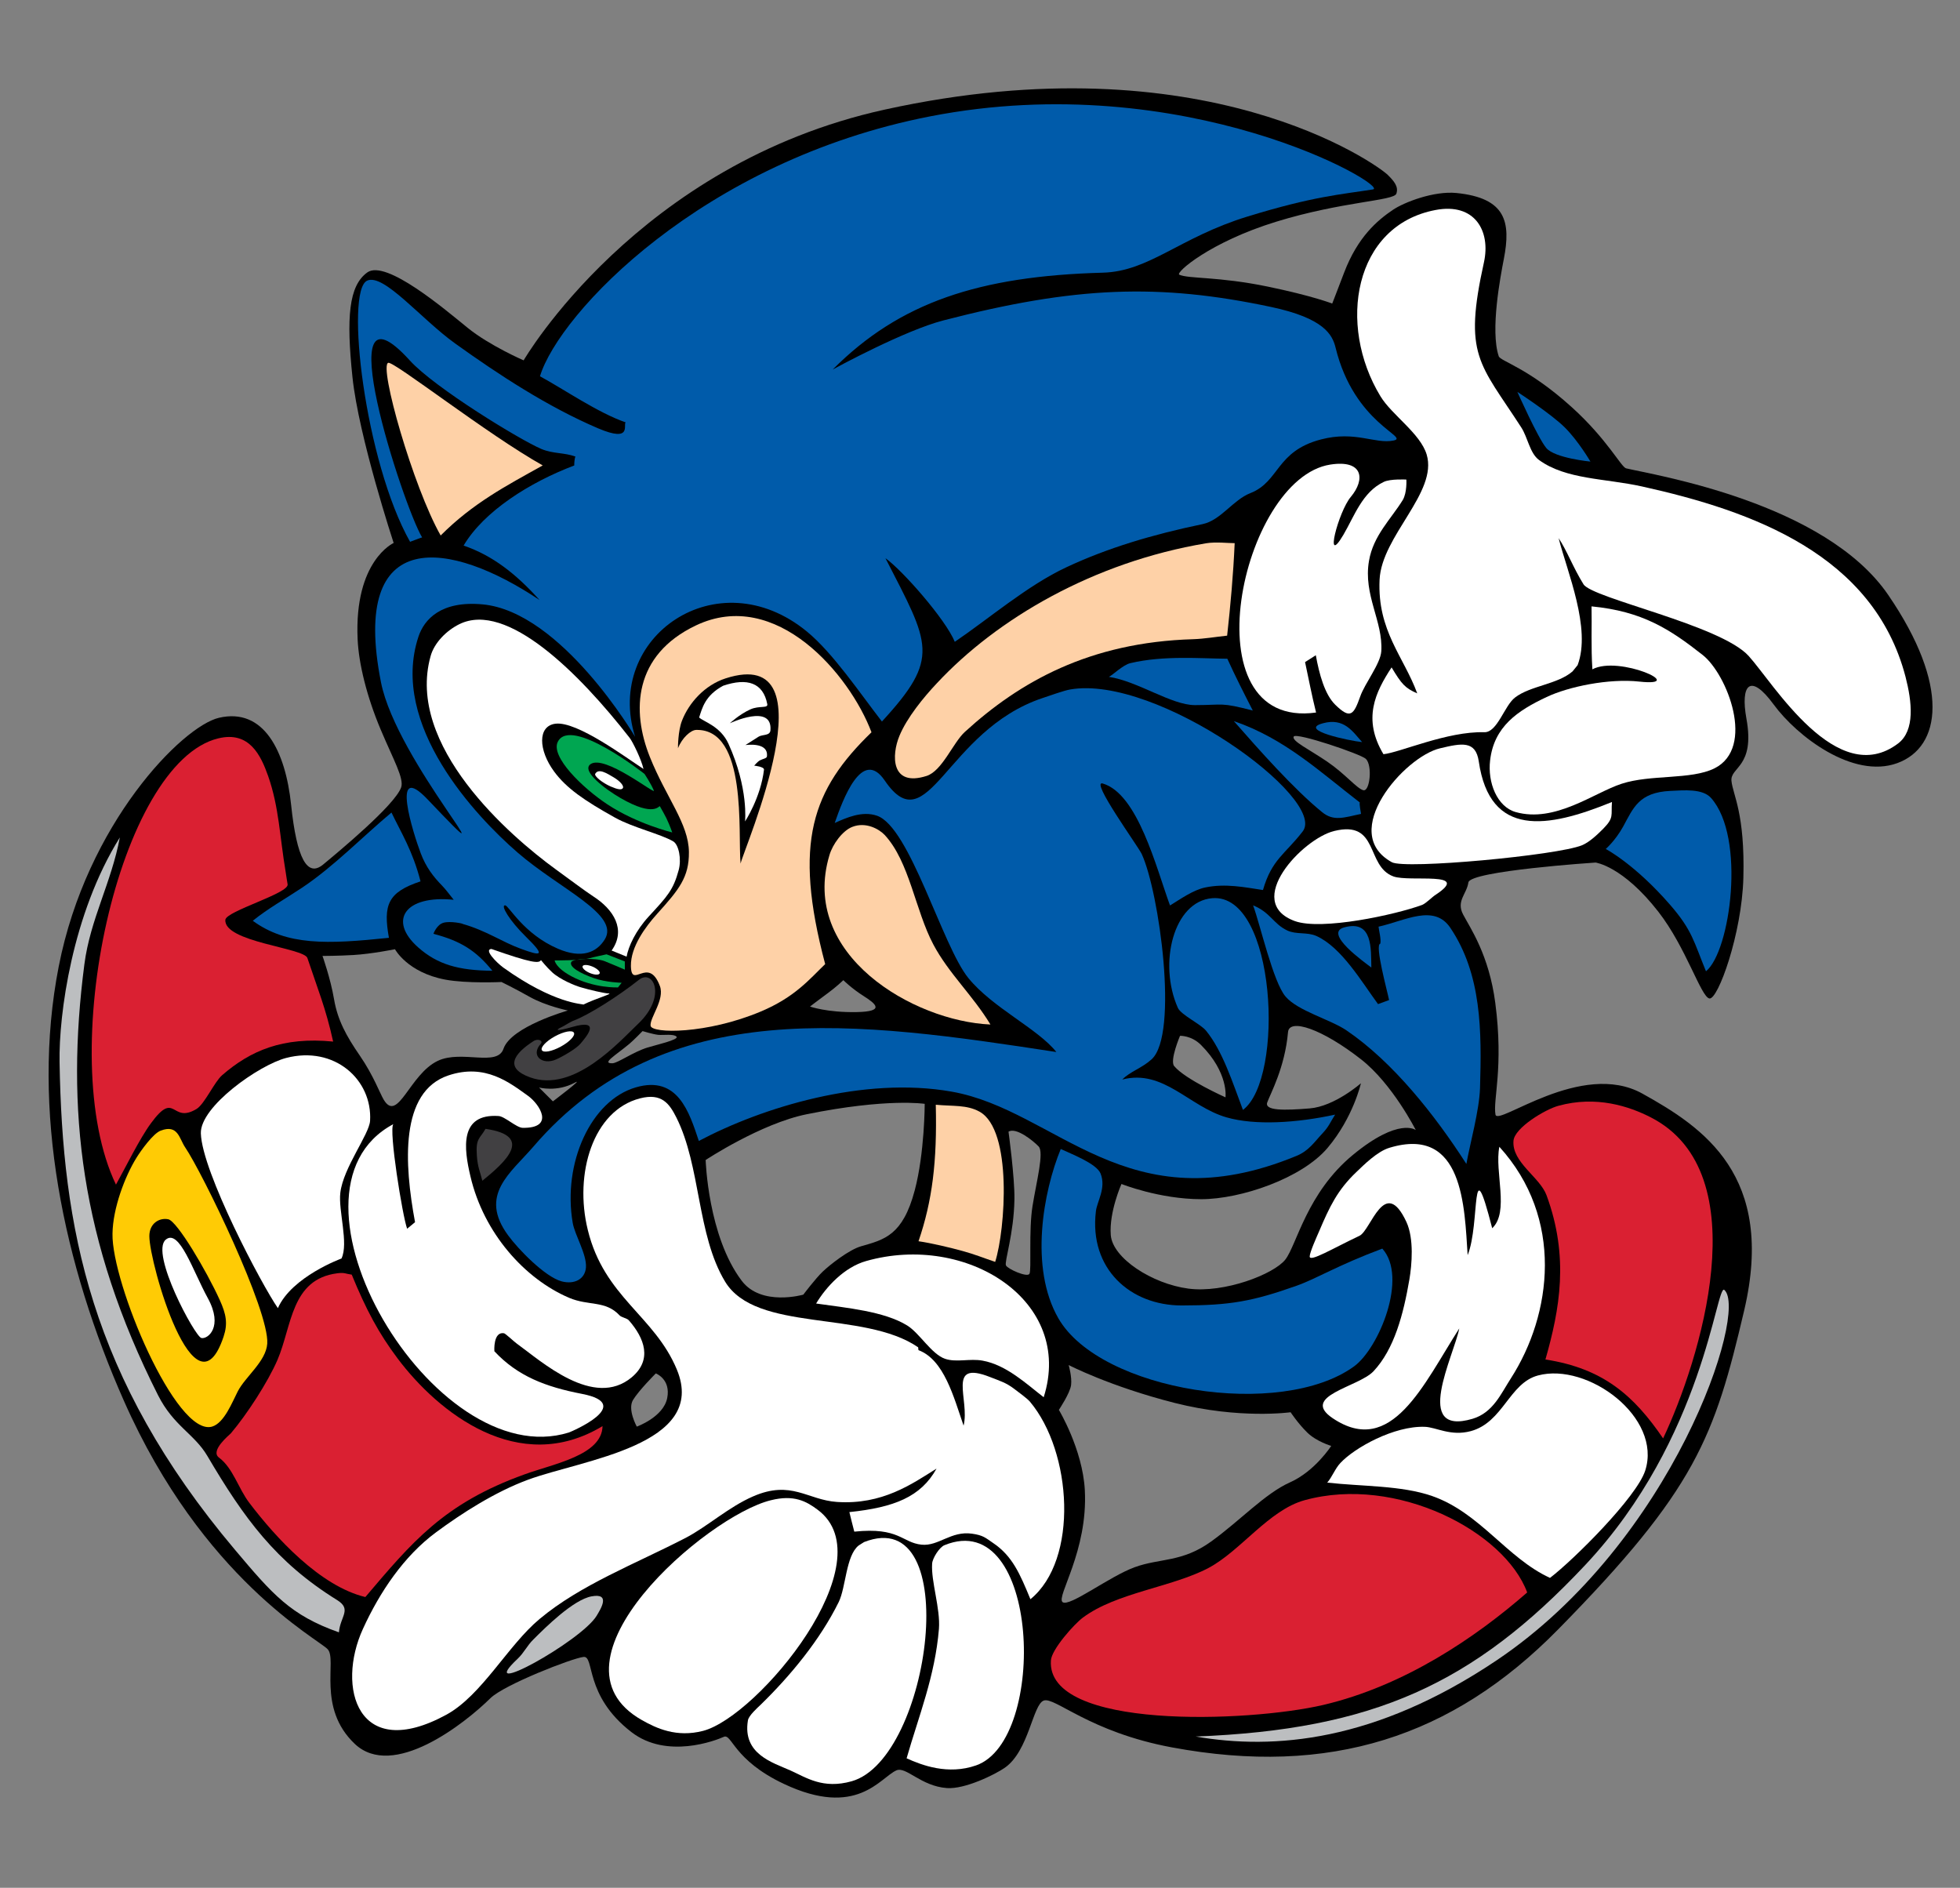
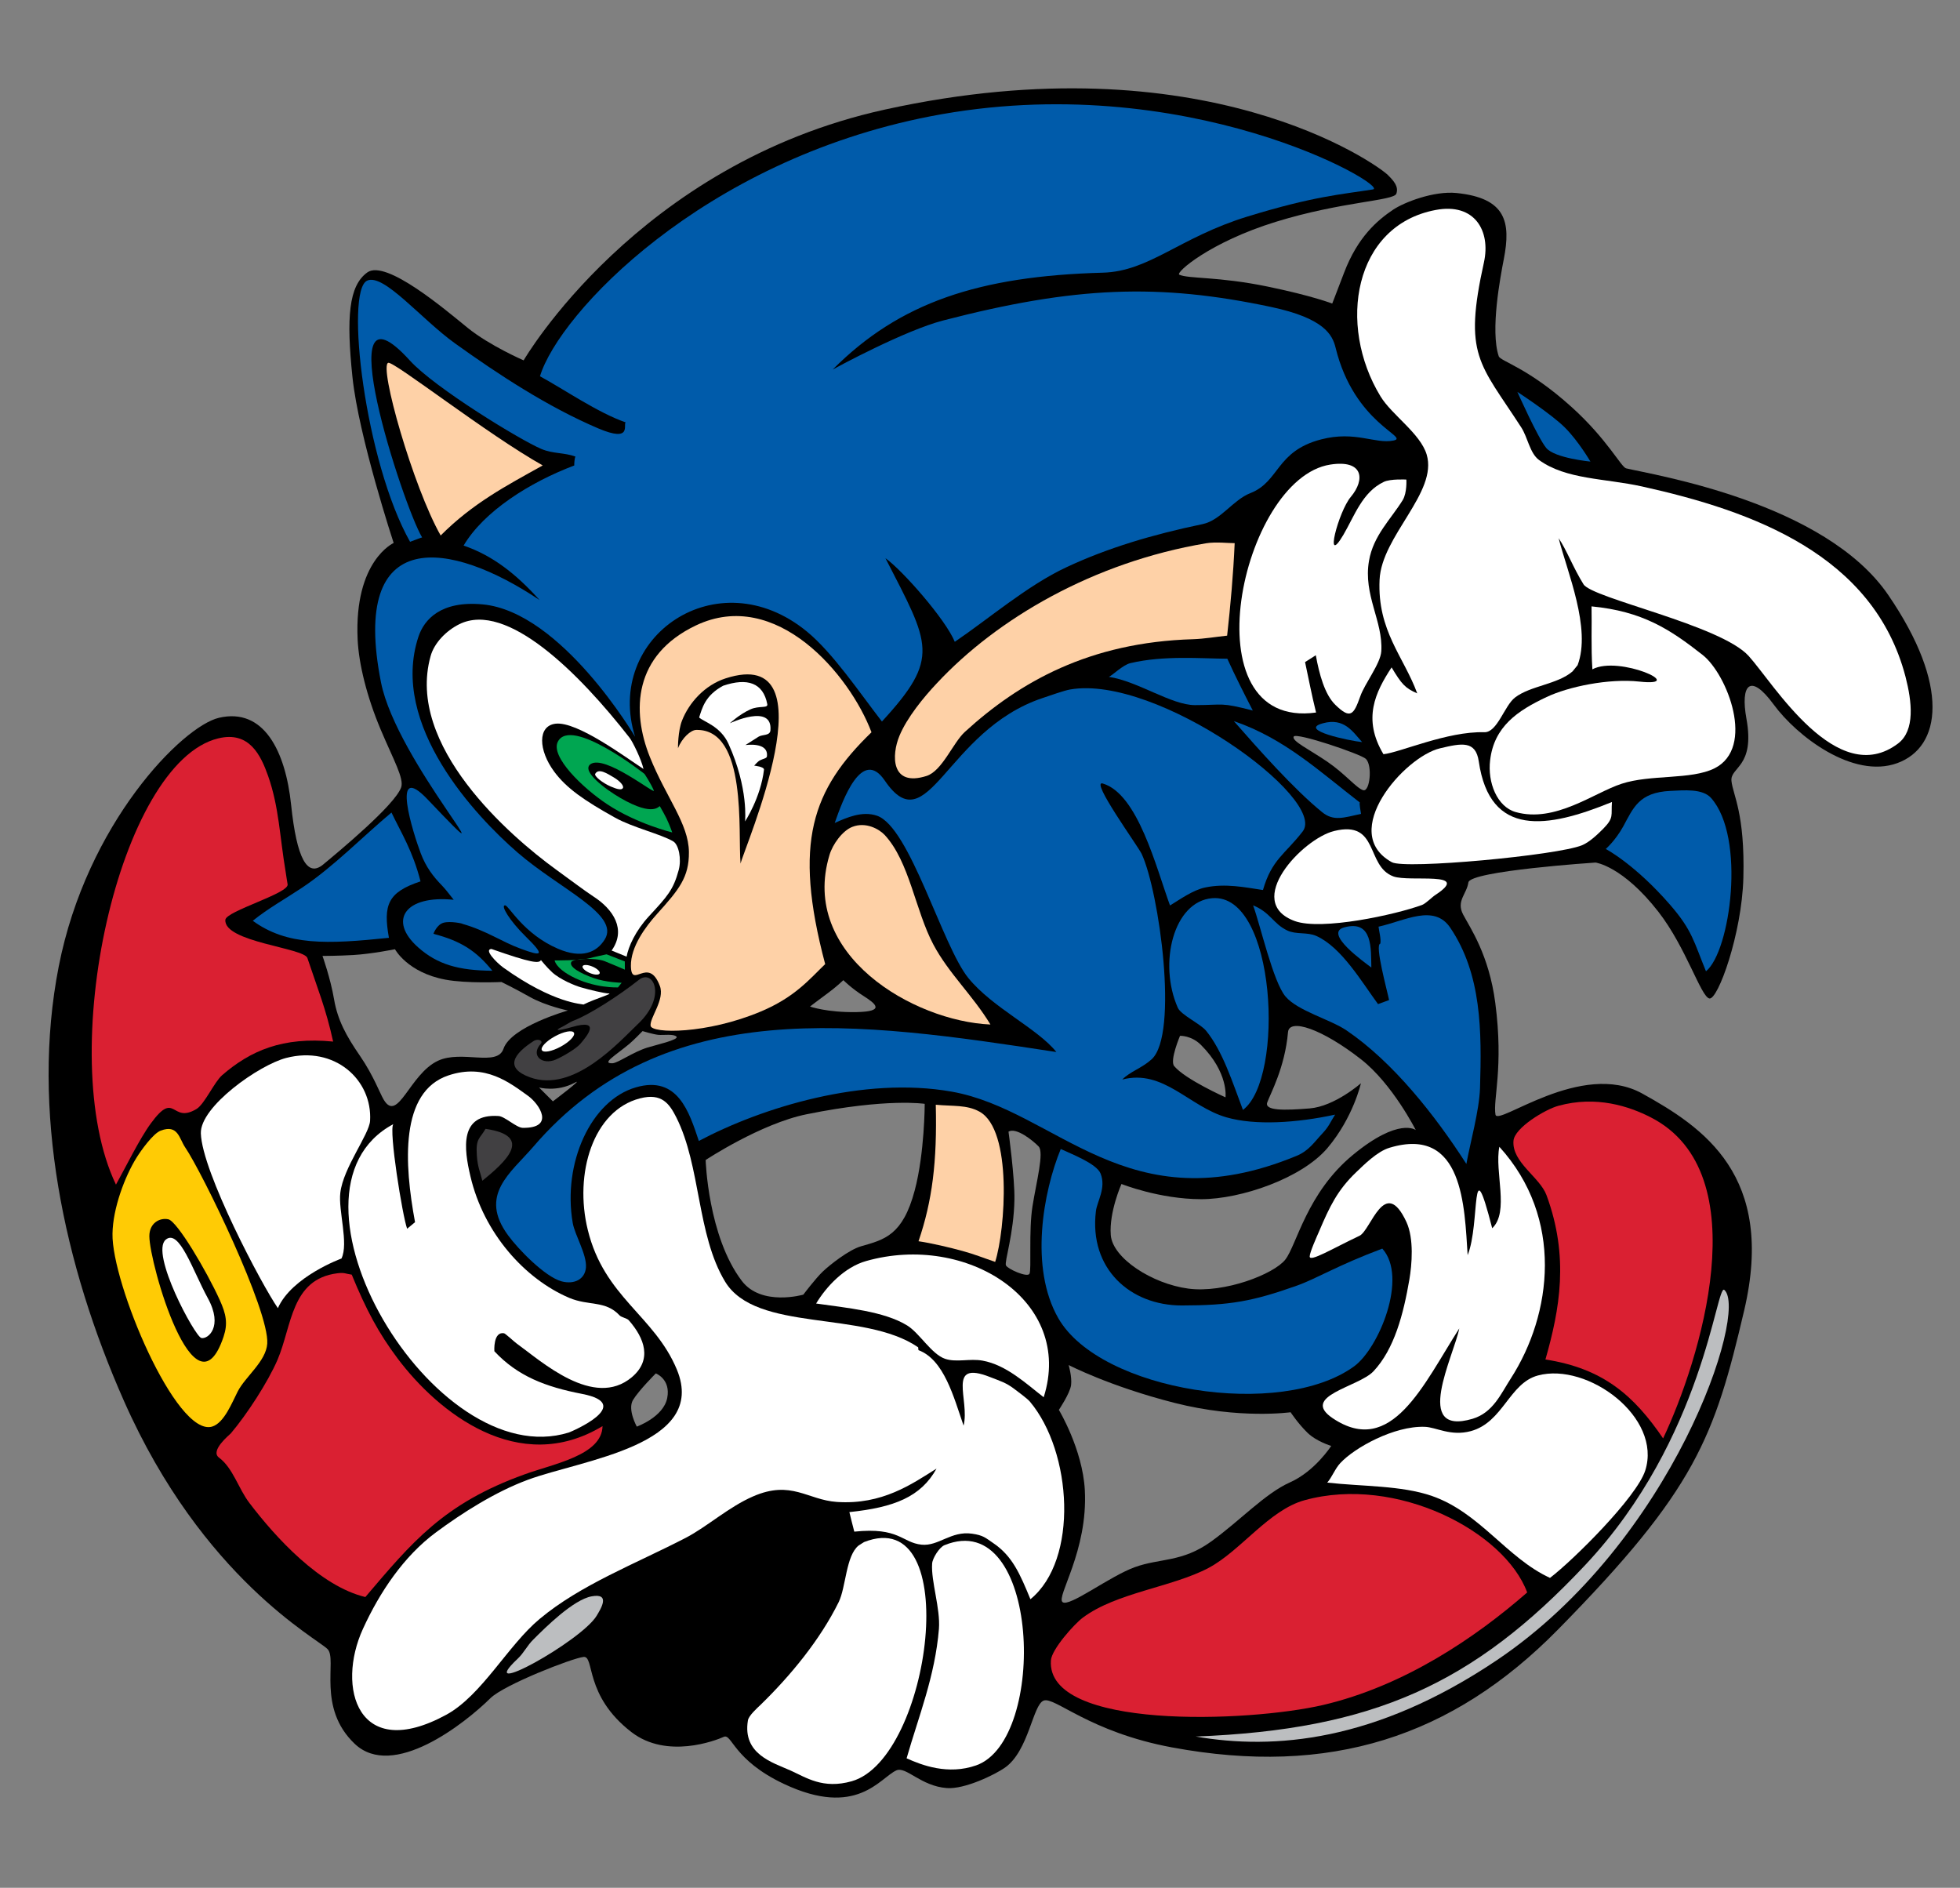
<svg xmlns="http://www.w3.org/2000/svg" version="1.1" id="      C  _x201E__x7C__1" x="0px" y="0px" width="213.893px" height="206px" viewBox="0 0 213.893 206" enable-background="new 0 0 213.893 206" xml:space="preserve">
  <rect x="0" y="0" width="213.893" height="206" fill="#808080" stroke="none" />
  <g>
    <path d="M54.945,114.444c-0.683,2.002-4.555,0.095-7.153,1.31c-3.09,1.446-4.356,6.818-5.909,4.261   c-0.412-0.678-1.129-2.665-2.607-4.812c-1.479-2.147-2.434-3.883-2.821-6.163s-1.26-4.726-1.26-4.726s1.695-0.003,3.374-0.102   c1.991-0.117,4.536-0.63,4.536-0.63s1.346,2.537,5.499,3.317c2.333,0.438,6.124,0.259,6.124,0.259s1.362,0.657,3.077,1.622   c1.783,1.002,4.168,1.489,4.168,1.489S55.773,112.017,54.945,114.444z M60.338,120.182l-1.513-1.513c0,0,1.958,0.534,3.916-0.534   C63.837,117.537,60.338,120.182,60.338,120.182z M72.811,152.564c-0.415,2.074-3.318,3.111-3.318,3.111s-1.037-1.867-0.415-2.903   c0.623-1.037,2.489-2.904,2.489-2.904S73.226,150.491,72.811,152.564z M70.669,114.306c-1.605,0.497-3.246,1.706-3.839,1.72   c-1.229,0.028,0.33-0.846,1.859-2.125c0.477-0.399,1.433-1.387,1.433-1.387s1.165,0.356,1.714,0.41   c0.549,0.053,1.705-0.132,1.992,0.201C74.116,113.459,71.535,114.038,70.669,114.306z M90.325,108.384   c0.916-0.665,1.71-1.426,1.71-1.426s0.883,0.89,2.203,1.727c1.32,0.837,2.422,1.701-0.784,1.757   c-3.206,0.056-5.059-0.606-5.059-0.606S89.409,109.049,90.325,108.384z M99.828,129.88c-1.305,4.939-3.323,5.391-5.848,6.112   c-1.338,0.382-3.422,2.031-4.203,2.774c-0.781,0.744-2.112,2.509-2.112,2.509s-4.575,1.317-6.719-1.512   c-3.692-4.87-3.939-13.182-3.939-13.182s6.023-3.98,11.021-4.991c8.818-1.785,12.885-1.136,12.885-1.136   S100.908,125.795,99.828,129.88z M112.678,131.605c-0.435,2.701-0.091,6.976-0.335,7.398c-0.243,0.422-2.368-0.524-2.563-0.917   c-0.194-0.394,0.861-3.439,0.923-7.199c0.04-2.398-0.646-7.402-0.646-7.402c0.848-0.495,2.668,0.978,3.285,1.615   C113.958,125.737,113.113,128.905,112.678,131.605z M148.768,86.228c-0.724-0.207-1.94-1.753-3.904-3.098   c-1.965-1.345-3.954-2.282-3.68-2.757c0.273-0.475,7.33,1.913,7.871,2.436C149.797,83.527,149.492,86.435,148.768,86.228z    M152.01,22.896c-1.715,1.159-3.847,2.966-5.33,6.86c-1.214,3.186-1.298,3.37-1.298,3.37s-2.106-0.833-7.045-1.854   c-5.377-1.112-8.621-0.834-9.641-1.297c-0.464-0.211,3.337-3.555,10.568-5.78c7.231-2.225,12.839-2.271,13.118-3.059   c0.278-0.788-0.302-1.415-0.927-2.04c-1.112-1.112-20.039-14.801-54.895-7.138c-26.992,5.935-39.416,27.365-39.416,27.365   s-3.715-1.608-6.107-3.547c-2.392-1.939-8.916-7.513-10.952-6.049c-2.036,1.463-2.299,4.931-1.621,11.427   c0.679,6.496,4.495,18.096,4.495,18.096s-4.32,1.926-3.932,10.503c0.12,2.661,0.992,6.242,2.516,9.857   c1.397,3.313,2.59,5.364,2.226,6.335c-0.734,1.953-6.778,6.962-8.505,8.394c-1.727,1.431-2.881-0.637-3.495-6.515   c-0.614-5.877-2.987-10.633-7.872-9.498C19.911,79.251,9.462,89.84,6.405,105.482s0.551,32.54,7.121,47.388   c8.596,19.429,21.179,25.96,22.236,27.101c1.058,1.141-1.21,6.381,2.955,10.324c4.165,3.943,11.968-2.188,14.803-4.986   c1.485-1.465,8.925-4.372,10.162-4.501c1.238-0.129,0.03,4.201,5.236,8.209c3.849,2.964,9.165,0.919,10.061,0.513   c0.896-0.406,1.022,2.519,6.571,5.134c7.956,3.75,10.47-0.66,12.262-1.473c1.06-0.48,2.669,1.715,5.517,1.926   c1.963,0.146,5.265-1.476,6.334-2.225c2.623-1.837,3.034-6.884,4.239-7.323c1.205-0.438,4.987,3.434,13.98,5.107   c17.222,3.205,30.6-1.129,42.127-12.843c15.073-15.319,17.079-20.982,20.328-34.818c3.463-14.747-4.476-20-11.115-23.684   c-6.64-3.685-15.791,3.598-16.021,2.298c-0.291-1.634,0.908-5.104-0.022-12.193c-0.689-5.252-2.729-8.159-3.509-9.641   c-0.78-1.482,0.393-2.23,0.573-3.5c0.18-1.27,13.878-2.172,13.878-2.172s2.966,0.371,6.86,5.376   c3.031,3.897,4.635,9.271,5.563,9.456c0.927,0.185,3.547-7.055,3.708-13.164c0.185-7.045-1.136-9.021-1.298-10.568   s2.596-1.483,1.633-6.795c-0.674-3.724,0.411-5.047,2.964-1.561c2.553,3.486,8.67,8.163,13.491,6.409   c4.82-1.754,5.778-8.468-0.978-18.349c-6.913-10.111-25.454-13.077-28.605-13.819c-0.542-0.127-2.04-3.152-5.933-6.674   c-4.788-4.333-7.787-5.006-7.972-5.563c-0.937-2.81,0.181-8.667,0.556-10.6c0.789-4.057,0.232-6.659-5.156-7.209   C156.46,20.811,153.216,22.082,152.01,22.896z M128.775,113.029c0,0,1.24-0.051,2.284,0.992c3.043,3.043,2.678,5.722,2.678,5.722   s-4.383-1.948-5.6-3.409C127.629,115.726,128.775,113.029,128.775,113.029z M140.773,161.759c-2.733,1.218-5.472,4.208-8.632,6.475   c-3.159,2.266-5.545,1.78-8.304,2.779c-2.759,0.999-7.144,4.389-7.878,3.813s2.788-5.56,2.426-12.237   c-0.241-4.441-2.832-8.741-2.832-8.741s1.221-1.81,1.333-2.709s-0.265-2.184-0.265-2.184s4.493,2.336,11.579,4.136   s12.642,1.016,12.642,1.016s0.813,1.23,1.819,2.216s2.614,1.456,2.614,1.456S143.506,160.542,140.773,161.759z M147.632,126.032   c-5.035,4.155-6.121,9.826-7.368,11.417c-1.248,1.591-6.644,3.685-10.584,3.166c-3.94-0.52-8.268-3.318-8.462-5.843   c-0.195-2.524,1.167-5.574,1.167-5.574s4.148,1.659,8.71,1.659c4.302,0,10.975-2.268,13.784-5.6   c2.809-3.332,3.637-7.051,3.637-7.051s-2.856,2.525-5.599,2.747s-4.953,0.268-4.622-0.659c0.331-0.926,1.927-3.794,2.265-7.663   c0.136-1.549,3.708-0.371,7.973,2.966c3.432,2.686,5.97,7.718,5.97,7.718S152.668,121.877,147.632,126.032z" />
    <ellipse transform="matrix(0.478 0.878 -0.878 0.478 131.599 5.905)" fill="#FFFFFF" cx="60.832" cy="113.661" rx="0.646" ry="1.993" />
    <path fill="#BCBEC0" d="M64.568,174.195c-1.996,0.355-5.059,3.401-6.386,4.732c-0.629,0.613-1.013,1.435-1.662,2.05   c-4.975,4.673,6.881-1.862,8.583-4.649C65.553,175.578,66.678,173.809,64.568,174.195z" />
    <path fill="#FFFFFF" d="M103.075,168.61c-0.563,0.225-1.317,1.427-1.353,2.018c-0.131,1.929,0.912,4.898,0.743,7.115   c-0.426,5.185-2.218,9.545-3.528,14.128c1.672,0.754,4.512,1.845,7.586,0.771C114.367,189.897,113.48,164.377,103.075,168.61z" />
    <path fill="#BCBEC0" d="M172.984,170.789c-12.2,12.983-23.089,17.949-42.503,18.705c8.545,1.474,19.577,0.584,32.811-8.293   c19.303-12.949,27.531-38.107,24.886-40.44C187.291,139.977,186.001,156.936,172.984,170.789z" />
    <path fill="#FFFFFF" d="M94.284,168.277l-0.586,0.374c-1.389,1.112-1.374,4.531-2.17,6.168c-2.033,4.121-5.25,8.024-8.524,11.21   c-0.347,0.329-1.312,1.192-1.385,1.708c-0.611,3.689,2.729,4.602,4.635,5.458c1.733,0.777,3.548,2.063,6.69,1.178   C101.609,191.914,105.247,163.957,94.284,168.277z" />
    <path fill="#DA2032" d="M142.385,163.7c-3.901,1.061-6.98,5.529-10.507,7.401c-3.999,2.107-10.056,2.688-13.7,5.412   c-0.925,0.677-3.422,3.468-3.493,4.678c-0.523,7.603,21.524,6.762,29.703,4.86c8.845-2.075,16.61-7.333,22.273-12.279   C164.204,167.123,152.404,160.953,142.385,163.7z" />
-     <path fill="#FFFFFF" d="M84.112,163.711c-7.041,1.732-25.359,17.59-14.069,23.985c1.589,0.899,3.778,1.931,6.69,1.178   c6.002-1.575,20.043-18.531,12.49-24.133C87.983,163.814,86.636,163.076,84.112,163.711z" />
    <path fill="#FFFFFF" d="M167.837,150.093c-3.137,0.835-3.799,5.114-7.328,6.073c-2.199,0.593-3.798-0.433-5.026-0.47   c-3.351-0.117-7.662,2.283-9.208,3.948c-0.579,0.61-0.916,1.557-1.436,2.14c3.756,0.427,8.086,0.296,11.433,1.46   c5.229,1.817,8.161,6.768,12.877,8.939c2.592-1.981,9.448-8.804,10.39-11.701C181.418,154.657,173.252,148.636,167.837,150.093z" />
    <path fill="#FFFFFF" d="M94.521,137.606c-2.374,0.668-4.359,2.801-5.458,4.636c3.304,0.476,7.417,0.837,9.945,2.401   c1.337,0.828,2.653,3.134,4.132,3.634c1.236,0.418,2.701-0.057,4.086,0.199c2.589,0.462,4.779,2.531,6.671,3.994   C117.245,141.946,105.483,134.497,94.521,137.606z" />
    <path fill="#DA2032" d="M36.807,138.943c-5.053,0.645-4.934,5.724-6.52,9.437c-1.054,2.446-3.353,5.979-5.102,8.038   c-0.141,0.152-2.294,1.891-1.289,2.636c1.548,1.158,2.1,3.357,3.333,4.968c2.866,3.766,7.689,9.058,12.641,10.25   c5.057-5.942,8.521-10.203,17.366-13.384c3.238-1.179,8.45-2.084,8.519-5.268c-9.174,5.542-17.954-1.516-22.347-7.36   c-2.099-2.791-3.462-5.365-5.023-9.169C37.682,138.998,37.626,138.838,36.807,138.943z" />
    <path fill="#FFFFFF" d="M151.64,125.244c-1.328,0.388-2.81,1.875-3.649,2.678c-2.036,1.944-2.904,3.771-4.027,6.417   c-0.276,0.63-1.033,2.316-1.038,2.763c-0.024,0.666,2.48-0.853,5.436-2.252c1.253-0.594,2.741-6.616,5.12-1.504   c0.844,1.83,0.593,4.686,0.323,6.27c-0.645,3.758-1.633,7.594-3.929,10.031c-1.635,1.716-8.035,2.685-4.443,5.109   c6.435,4.335,9.928-3.73,13.816-9.796c-0.589,2.996-5.156,11.815,1.452,9.86c2.242-0.67,3.094-2.739,4.183-4.418   c4.486-6.979,5.82-17.467-1.262-25.264c-0.544,2.732,1.118,7.105-0.78,8.889c-2.379-9.259-1.285-0.487-2.679,2.934   C159.815,131.751,159.72,122.803,151.64,125.244z" />
    <path fill="#005BAA" d="M115.759,125.381c-1.901,4.625-3.447,12.939-0.259,18.478c4.584,7.965,24.315,11.054,32.287,5.228   c2.687-1.972,5.893-9.693,3.063-12.837c-4.978,1.866-7.14,3.266-9.333,4.044c-4.822,1.711-7.284,2.156-12.561,2.16   c-5.609,0-10.122-4.005-9.361-10.28c0.122-1.078,1.143-2.533,0.508-4.119C119.657,126.958,116.839,125.894,115.759,125.381z" />
    <path fill="#DA2032" d="M170.072,120.665c-1.412,0.375-4.809,2.399-4.908,3.83c-0.18,2.352,2.869,3.941,3.605,5.927   c2.488,6.749,1.445,12.446-0.118,17.928c6.323,0.978,9.66,3.947,12.843,8.611c3.966-8.387,10.495-28.964-1.336-35.027   C177.813,120.727,174.214,119.527,170.072,120.665z" />
    <path fill="#FED1A7" d="M102.121,120.551c0.151,6.219-0.38,10.487-1.884,14.895c1.379,0.198,3.494,0.701,4.802,1.063   c1.368,0.375,2.237,0.743,3.564,1.191c1.109-3.507,1.916-14.4-1.712-16.396C105.51,120.539,103.977,120.729,102.121,120.551z" />
    <path fill="#414042" d="M52.985,123.181c-0.609,1.09-1.088,0.993-0.946,2.914c0.081,1.242,0.349,1.752,0.6,2.752   C55.116,126.828,58.344,123.96,52.985,123.181z" />
    <path fill="#FFFFFF" d="M69.838,119.857c-5.12,1.316-7.204,8.218-5.693,14.354c1.793,7.347,7.28,9.354,9.723,15.246   c3.414,8.263-10.339,9.826-16.257,12.018c-3.557,1.31-7.23,3.658-10.033,5.739c-3.511,2.595-6.148,6.535-7.969,10.526   c-2.93,6.384-0.59,14.652,9.109,9.369c3.873-2.125,6.697-7.55,10.167-10.444c4.476-3.741,10.445-6.006,15.961-8.859   c2.335-1.221,4.709-3.384,7.346-4.52c4.169-1.813,5.923,0.388,9.132,0.609c4.96,0.333,8.181-1.949,10.878-3.638   c-1.71,3.091-4.629,4.236-9.511,4.746c0.132,0.514,0.396,1.64,0.536,2.133c4.92-0.514,5.187,1.198,7.341,1.422   c1.857,0.188,3.212-1.527,5.504-1.2c1.239,0.174,1.484,0.461,2.294,1.011c2.123,1.42,2.956,3.415,4.082,6.141   c5.278-4.294,4.564-16.083-0.064-21.571c-0.3-0.35-1.337-1.101-1.708-1.385c-0.892-0.679-1.515-0.849-2.636-1.289   c-4.821-1.9-2.174,2.484-2.886,5.305c-1.08-3.131-2.129-7.194-4.926-8.241c-0.011-0.106-0.021-0.203-0.032-0.31   c-5.949-4.089-17.695-1.563-21.077-7.18c-3.085-5.121-2.632-12.566-5.309-17.896C73.057,120.449,72.226,119.236,69.838,119.857z" />
    <path fill="#FFFFFF" d="M48.937,117.35c-5.335,1.778-4.824,9.67-3.644,16.016c0,0-0.765,0.627-0.863,0.716   c-0.503-1.355-2.031-10.841-1.505-11.414c-13.811,7.365,4.415,38.248,19.15,33.65c0.303-0.1,7.286-3.085,1.437-4.215   c-3.963-0.766-7.021-1.93-9.563-4.654c0,0-0.151-2.169,1.053-1.962c0.149,0.024,1.135,0.947,1.367,1.108   c2.694,1.937,8.421,7.183,12.582,3.689c2.245-1.896,1.404-4.241-0.337-6.219c-0.189-0.215-0.805-0.316-0.993-0.522   c-1.563-1.674-3.359-1.007-5.518-1.925c-4.817-2.057-9.314-7.031-10.767-13.261c-0.717-3.033-1.225-6.859,3.066-6.575   c0.678,0.037,1.95,1.272,2.636,1.289c3.573,0.057,1.839-2.596,0.573-3.5C55.648,118.173,52.969,116,48.937,117.35z" />
    <path fill="#FFFFFF" d="M31.226,115.446c-2.969,0.77-9.396,5.31-9.308,8.227c0.127,4.208,6.659,16.56,8.407,19.074   c1.517-3.442,6.94-5.416,6.94-5.416c0.803-1.667-0.362-5.239-0.125-7.179c0.321-2.731,3.156-6.369,3.246-7.845   C40.65,117.824,36.506,114.074,31.226,115.446z" />
    <path fill="#005BAA" d="M146.695,101.198c-2.319,0.624,2.247,3.831,2.959,4.382C149.601,103.572,149.839,100.332,146.695,101.198z" />
    <path fill="#005BAA" d="M136.75,98.796c0.793,2.165,2.195,8.38,3.541,9.95c1.336,1.57,4.873,2.491,6.639,3.685   c5.069,3.438,9.651,9.224,13.094,14.582c0.421-2.331,1.403-5.811,1.489-8.263c0.189-6.235,0.186-12.422-3.243-17.51   c-1.779-2.641-4.955-0.753-7.831-0.12c0.056,0.532,0.295,1.328,0.194,1.856c-0.647,0.067,0.781,5.234,0.956,6.154l-1.205,0.439   c-1.8-2.451-3.99-6.199-6.717-7.429c-1.025-0.46-2.184-0.134-3.19-0.605C138.943,100.806,138.658,99.575,136.75,98.796z" />
    <path fill="#005BAA" d="M132.29,98.012c-4.225,0.343-5.902,7.115-3.754,11.962c0.345,0.775,2.47,1.755,3.075,2.493   c1.815,2.225,2.882,5.611,4.03,8.648C140.22,117.706,139.275,97.438,132.29,98.012z" />
    <path fill="#FFFFFF" d="M145.596,90.68c-3.45,0.839-9.979,7.756-4.29,9.83c2.915,1.054,10.971-0.687,13.888-1.763   c0.413-0.161,1.11-0.878,1.45-1.09c4.043-2.65-2.811-1.368-4.589-2.022C149.016,94.506,150.532,89.471,145.596,90.68z" />
    <path fill="#005BAA" d="M186.727,87.078c-0.924-1.039-2.929-0.846-4.45-0.773c-3.428,0.163-4.031,1.854-5.146,3.896   c-0.872,1.566-1.898,2.439-1.898,2.439s3.182,1.661,7.045,6.119c2.41,2.781,2.57,4.007,3.894,7.23   C188.841,103.82,190.538,91.358,186.727,87.078z" />
    <path fill="#FED1A7" d="M93.012,90.23c-1.071,0.415-2.147,1.895-2.493,3.075c-3.281,10.877,9.164,18.128,17.567,18.492   c-1.925-3.18-4.561-5.583-6.229-8.731c-1.97-3.703-2.605-9.041-5.313-11.954C95.951,90.48,94.495,89.646,93.012,90.23z" />
    <path fill="#FFFFFF" d="M157.162,81.654c-3.912,0.907-11.147,9.197-5.269,12.434c1.452,0.796,18.07-0.744,20.759-1.855   c0.852-0.362,1.711-1.205,2.313-1.805c1.201-1.23,0.829-1.425,0.947-2.914c-7.076,2.899-13.323,3.903-14.534-4.423   C161.039,80.78,159.499,81.098,157.162,81.654z" />
    <path fill="#005BAA" d="M144.369,78.925c-2.796,0.742,2.977,1.927,4.28,2.055C147.621,79.846,146.696,78.291,144.369,78.925z" />
    <path fill="#005BAA" d="M134.649,78.689c2.641,3.018,6.563,7.445,9.638,9.939c1.255,1.017,2.349,0.595,4.241,0.183   c-0.015-0.145-0.219-1.16-0.129-1.238C144.031,84.208,140.204,80.591,134.649,78.689z" />
    <path fill="#005BAA" d="M116.777,75.239c-0.634,0.105-2.259,0.684-3.029,0.942c-10.569,3.547-12.459,15.951-17.199,8.989   c-2.48-3.642-4.578,2.11-5.458,4.635c1.279-0.573,2.986-1.348,4.608-0.794c3.596,1.217,7.124,14.218,9.981,17.721   c2.646,3.251,7.573,5.513,9.599,8.066c-21.61-3.303-42.73-6.404-57.086,10.34c-2.475,2.877-5.988,5.257-2.743,9.668   c1.106,1.517,4.02,4.525,5.84,5.019c1.387,0.363,2.556-0.228,2.655-1.528c0.095-1.427-1.218-3.528-1.445-4.853   c-1.12-6.509,1.975-13.37,6.898-14.792c4.572-1.328,5.814,2.706,6.865,5.85c6.936-3.675,17.995-7.078,27.583-5.382   c11.489,2.025,19.161,14.641,37.633,7.015c1.367-0.564,1.926-1.491,2.868-2.488c0.685-0.736,0.798-1.149,1.353-2.018   c-4.157,0.903-8.708,1.203-11.852,0.299c-4.09-1.175-6.866-5.293-11.376-4.128c0.893-0.904,2.111-1.217,3.209-2.211   c2.97-2.724,0.829-18.263-1.088-22.402c-0.391-0.839-5.686-8.124-4.243-7.688c3.833,1.144,5.812,9.146,7.332,13.307   c1.103-0.672,2.539-1.702,3.86-1.967c2.2-0.455,4.289-0.018,6.284,0.282c0.969-3.355,2.406-3.892,4.336-6.395   C144.915,87.155,126.249,73.576,116.777,75.239z" />
-     <path fill="#005BAA" d="M123.356,72.363c-0.802,0.182-1.935,1.316-2.346,1.496c3.168,0.48,6.811,3.081,9.391,3.085   c3.234-0.006,2.721-0.333,6.316,0.591c-0.981-1.911-1.891-3.702-2.779-5.652C130.995,71.859,126.99,71.505,123.356,72.363z" />
+     <path fill="#005BAA" d="M123.356,72.363c-0.802,0.182-1.935,1.316-2.346,1.496c3.168,0.48,6.811,3.081,9.391,3.085   c3.234-0.006,2.721-0.333,6.316,0.591c-0.981-1.911-1.891-3.702-2.779-5.652C130.995,71.859,126.99,71.505,123.356,72.363" />
    <path fill="#FFFFFF" d="M173.683,66.169c0.047,2.135-0.067,4.405,0.092,6.87c2.905-1.564,10.56,1.927,5.144,1.339   c-3.352-0.373-7.779,0.559-10.144,1.685c-3.167,1.484-5.731,3.227-6.159,6.897c-0.295,2.415,0.754,5.071,2.779,5.651   c4.31,1.221,8.556-2.105,11.561-3.083c3.184-1.046,7.57-0.41,10.144-1.685c4.503-2.259,1.391-10.26-1.292-12.374   C182.219,68.649,179.231,66.704,173.683,66.169z" />
    <path fill="#DA2032" d="M23.831,80.569C13,83.166,5.885,115.161,12.655,129.269c1.021-1.827,2.583-5.021,3.799-6.672   c2.728-3.734,2.202,0.089,4.988-1.58c0.891-0.542,1.949-2.957,2.801-3.691c3.083-2.677,6.616-4.208,12.112-3.667   c-0.792-3.621-1.712-5.814-2.809-9.117c-0.372-1.119-9.138-1.741-8.953-4.17c0.073-0.958,6.986-2.891,6.794-3.875   c-0.076-0.384-0.142-0.921-0.207-1.308c-0.665-3.947-0.723-7.089-1.916-10.498C28.458,82.401,27.205,79.757,23.831,80.569z" />
    <path fill="#FED1A7" d="M131.614,59.284c-12.313,2.068-22.809,8.236-29.366,15.263c-1.452,1.539-3.271,3.762-4.091,5.743   c-0.868,2.075-0.975,5.633,2.959,4.382c1.711-0.55,2.884-3.634,4.188-4.815c5.968-5.451,13.589-9.774,24.9-10.106   c1.198-0.037,2.514-0.262,3.712-0.388c0.372-3.361,0.672-6.667,0.822-10.093C134.115,59.277,132.651,59.107,131.614,59.284z" />
    <path fill="#FFFFFF" d="M145.173,50.696c-9.76,1.518-15.617,29.003-1.552,27.056c-0.528-2.153-0.724-3.286-1.2-5.503l1.173-0.748   c0.372,2.063,0.975,4.286,2.128,5.407c1.643,1.607,2.002,1.11,2.719-0.909c0.488-1.41,2.208-3.563,2.299-4.931   c0.204-3.285-1.989-6.135-1.343-9.867c0.473-2.776,2.407-4.561,3.685-6.639c0.482-0.813,0.393-2.23,0.393-2.23   s-1.75-0.101-2.475,0.258c-2.327,1.113-3.181,3.694-4.4,5.776c-2.15,3.645-0.54-2.553,0.817-4.151   C148.999,52.329,148.789,50.133,145.173,50.696z" />
    <path fill="#FFFFFF" d="M156.657,22.916c-8.913,1.684-10.751,12.527-6.008,20.329c1.239,2.04,4.341,4.042,5.042,6.353   c1.243,4.131-4.925,8.89-5.139,13.671c-0.259,5.568,2.657,8.41,4.109,12.393c-1.321-0.576-1.697-0.996-2.798-2.835   c-1.778,2.717-3.195,5.621-0.887,9.474c1.817-0.19,6.965-2.517,11.007-2.4c1.424,0.041,2.197-2.917,3.357-3.791   c1.683-1.29,4.621-1.421,6.27-2.844l0.554-0.684c1.507-4.008-1.129-10.153-2.073-13.856c0.89,1.314,1.575,3.197,2.715,5.033   c0.953,1.542,14.936,4.431,18.016,7.813c2.716,2.99,9.638,14.62,16.321,9.553c1.864-1.426,1.508-4.555,0.804-7.276   c-3.484-13.337-16.725-18.102-28.75-20.764c-4.012-0.891-8.307-0.745-11.247-2.891c-1.005-0.735-1.224-2.452-1.935-3.551   c-4.569-7.067-6.337-7.811-4.072-18.025C162.691,25.208,160.949,22.096,156.657,22.916z" />
-     <path fill="#BCBEC0" d="M6.5,115.909c0.311,17.949,3.266,34.374,19.131,53.194c4.114,4.88,6.066,7.155,11.354,9.021   c0.149-1.755,1.447-2.503-0.207-3.529c-6.688-4.148-10.16-8.946-14.151-15.721c-1.422-2.414-3.676-3.25-5.383-6.63   c-8.476-16.784-10.079-31.285-8.037-47.007c0.631-4.903,2.956-8.938,3.87-13.852C7.853,99.75,6.41,110.752,6.5,115.909z" />
    <path fill="#414042" d="M69.722,106.923c-2.23,1.766-5.519,3.868-7.188,4.474c-0.243,0.088-0.959,0.55-1.206,0.664   c-0.872,0.402-0.528,0.483,1.066,0.018c3.406-0.994,1.503,1.148,0.958,1.804c-0.441,0.53-1.852,1.364-2.671,1.727   c-1.502,0.667-2.836-0.437-1.659-1.719c0.272-0.297-0.275-0.621-0.803-0.281c-2.12,1.363-3.234,2.919-0.375,3.952   c4.794,1.733,9.737-3.891,11.798-5.844C72.813,108.713,71.284,105.687,69.722,106.923z" />
    <path fill="#005BAA" d="M42.721,88.665c-3.137,2.619-6.272,5.867-9.719,8.177c-2.013,1.34-3.698,2.251-5.418,3.635   c3.737,2.722,8.091,2.565,14.859,1.859c-0.643-3.6-0.125-4.975,3.449-6.159C45.031,92.826,43.784,90.888,42.721,88.665z" />
    <path fill="#FFFFFF" d="M68.38,104.392c0.203-1.112,0.971-2.819,2.439-4.408c2.013-2.177,2.661-2.874,3.246-5.041   c0.324-1.202,0.006-2.773-0.593-3.128c-1.367-0.808-4.413-1.512-6.35-2.59c-3.367-1.875-5.312-3.216-6.648-5.029   c-1.724-2.339-1.823-4.978,0.142-5.224c2.356-0.296,7.718,3.715,9.608,4.939c-0.226-1.023-1.176-2.966-1.514-3.399   c-5.476-7.025-13.398-14.964-18.586-12.4c-1.418,0.701-2.744,2.047-3.136,3.495c-2.722,9.759,8.64,19.607,13.661,23.259   c1.23,0.895,3.35,2.473,4.058,2.926c2.261,1.444,3.653,3.655,2.038,5.931L68.38,104.392z" />
    <path fill="#FFFFFF" d="M59.034,104.768c-0.21,0.379-0.98,0.339-5.406-1.216c-0.852,0.055,0.543,1.473,1.282,2.021   c5.578,3.998,8.683,3.964,8.756,4.048c1.349-0.671,3.34-1.216,2.733-1.217c-0.405-0.001-2.031-0.375-3.047-0.676   c-0.61-0.181-2.216-0.826-3.097-1.632C59.665,105.556,59.034,104.768,59.034,104.768z" />
    <path fill="#FED1A7" d="M42.37,39.59c-1.053,0.322,2.717,13.561,5.72,18.843c3.526-3.53,7.104-5.396,11.138-7.644   C53.171,47.393,42.987,39.401,42.37,39.59z" />
    <path fill="#005BAA" d="M58.926,41.06c2.576,1.394,6.354,4.003,9.361,5.032c-0.335,0.163,0.791,2.262-3.001,0.655   c-5.5-2.346-10.862-5.854-15.635-9.281c-3.713-2.666-7.765-7.661-9.582-6.844c-2.449,1.101-0.232,19.809,4.682,28.5   c0.37-0.134,1.271-0.484,1.314-0.478c-2.071-3.43-10.533-29.446-1.334-19.301c2.685,2.961,12.062,8.686,14.35,9.649   c1.304,0.546,2.504,0.375,3.724,0.833c-0.098,0.084-0.152,0.811-0.135,0.969c-4.84,1.827-9.864,4.99-12.078,8.741   c3.161,1.077,5.721,3.086,8.293,5.944c-9.699-6.505-20.728-8.313-17.308,8.98c1.713,8.658,15.17,23.37,5.085,12.77   c-4.129-4.339-1.544,3.785-0.75,5.876c0.575,1.528,1.378,2.562,2.333,3.539c0.441,0.455,0.778,0.943,1.267,1.542   c-5.289-0.535-7.2,2.239-3.893,5.181c2.119,1.884,4.421,2.533,8.112,2.563c-1.797-2.21-3.462-3.254-6.432-4.031   c0,0,0.357-1.007,1.11-1.211c0.753-0.205,2.142,0.096,2.06,0.126c2.636,0.748,4.243,1.944,6.425,2.739   c2.126,0.769,2.729,0.847,0.483-1.351c-1.751-1.714-2.793-3.44-2.25-3.408c0.407,0.025,1.994,3.12,5.77,4.737   c2.579,1.105,4.204,0.417,5.097-1.014c1.7-2.723-4.893-5.486-9.518-9.493c-4.511-3.909-13.994-13.906-10.814-23.541   c0.625-1.893,2.464-3.958,7.008-3.533c8.61,0.806,16.637,14.45,16.637,14.45c-3.412-10.898,8.997-19.5,18.757-11.48   c2.841,2.335,5.815,6.763,8.18,9.813c6.426-6.984,5.23-8.382,0.383-17.824c1.854,1.32,6.554,6.664,7.568,9.126   c3.715-2.518,7.938-6.158,12.177-8.135c4.501-2.112,9.425-3.576,14.87-4.71c1.992-0.421,3.328-2.655,5.223-3.386   c3.193-1.261,2.761-4.572,7.701-5.855c3.735-0.976,5.909,0.531,7.904,0.122c1.837-0.377-4.279-1.784-6.318-10.127   c-0.344-1.407-1.236-3.217-7.045-4.45c-12.236-2.596-21.383-2.257-35.771,1.473c-4.194,1.087-11.587,5.089-12.061,5.352   c7.284-7.305,15.942-10.195,29.477-10.565c5.071-0.139,8.359-3.841,15.759-6.118c7.231-2.225,10.197-2.41,13.72-2.967   c1.901-0.3-20.395-13.411-48.329-7.972C76.61,17.546,61,34.216,58.926,41.06z" />
    <path fill="#FED1A7" d="M95.105,79.907c-2.36-6.266-10.393-15.841-19.17-11.654c-6.795,3.241-7.03,9.32-5.017,14.345   c1.783,4.45,4.234,7.273,4.263,10.38c0.025,2.756-1.086,4.099-3.473,6.746c-1.274,1.414-2.889,3.604-2.857,5.678   c0.042,2.648,1.904-1.167,3.162,2.194c0.557,1.489-1.121,3.459-1.015,4.333s6.133,0.934,12.036-1.554   c3.737-1.575,5.313-3.533,7.017-5.171C86.518,91.896,88.655,86.157,95.105,79.907z M80.818,94.235   c-0.311-3.328,0.795-14.719-4.849-14.585c-0.578,0.014-1.541,0.86-1.979,1.997c-0.011-0.105,0.001-1.883,0.427-2.986   c0.772-1.999,2.513-3.906,4.76-4.633C90.985,70.209,81.179,92.589,80.818,94.235z" />
    <path fill="#FFFFFF" d="M78.918,74.828c-1.967,1.057-2.289,2.433-2.621,3.466c0.504,0.473,2.328,0.945,3.198,2.863   c2.216,4.885,1.81,8.48,1.81,8.48s1.706-2.58,2.068-5.645c0.04-0.337-1.069-0.443-1.069-0.443s0.366-0.439,0.622-0.576   c0.319-0.171,0.739-0.213,0.766-0.421c0.212-1.642-2.347-1.247-2.347-1.247s0.902-0.584,1.439-0.917   c0.419-0.26,1.241-0.082,1.292-0.689c0.251-2.992-4.429-0.774-4.429-0.774s1.03-0.968,2.229-1.512   c0.977-0.443,1.952-0.083,1.856-0.579C83.284,74.507,81.563,73.933,78.918,74.828z" />
    <path fill="#00A651" d="M71.356,86.271c-0.329-0.789-1.022-1.82-1.022-1.82s-8.036-6.337-9.461-3.507   c-0.814,1.617,2.688,5.026,5.384,6.812c3.259,2.159,7.102,3.081,7.102,3.081s-0.233-0.705-0.642-1.565   c-0.163-0.342-0.528-0.973-0.7-1.283c-0.091-0.164-0.527,1.277-4.311-0.912c-1.605-0.929-4.306-2.932-3.269-3.686   C65.964,82.28,71.565,86.773,71.356,86.271z" />
    <path fill="#FFFFFF" d="M66.65,85.826c0.736,0.318,1.19,0.406,1.326,0.168c0.137-0.238-0.313-0.761-1.004-1.167   c-0.691-0.407-1.654-1.045-2.017-0.383C64.824,84.684,65.731,85.428,66.65,85.826z" />
    <path fill="#00A651" d="M60.528,104.802c0,0,2.862,0.02,3.763-0.229c0.498-0.137,1.9-0.436,1.9-0.436l1.994,0.775l0.007,0.9   c0,0-1.349-0.589-2.199-0.924c-1.049-0.413-3.45-0.263-3.643,0.076c-0.313,0.553,1.067,1.277,2.403,1.754   c1.39,0.496,3.086,0.524,3.086,0.524l-0.399,0.508c0,0-2.615,0.113-5.107-1.231C60.598,105.582,60.528,104.802,60.528,104.802z" />
    <path fill="#FFFFFF" d="M64.513,106.234c0.52,0.184,0.94,0.15,0.938-0.075c-0.001-0.225-0.424-0.557-0.943-0.741   c-0.52-0.184-0.94-0.15-0.939,0.075C63.571,105.718,63.993,106.05,64.513,106.234z" />
    <path fill="#FFCB05" d="M20.204,125.197c-0.646-0.949-0.772-2.538-2.662-1.822c-0.828,0.302-2.167,2.183-2.644,2.955   c-1.264,2.028-2.581,5.505-2.622,8.295c-0.106,5.347,6.919,22.186,10.866,21.05c1.337-0.394,2.214-2.71,2.8-3.836   c0.836-1.631,3.085-3.269,3.223-5.218C29.404,143.009,22.063,127.925,20.204,125.197z M24.396,145.868   c-3.121,9.314-8.098-8.002-8.098-10.983c0-1.399,1.103-2.035,2.068-1.834c0.965,0.201,4.163,5.614,5.61,8.796   C24.687,143.414,24.878,144.429,24.396,145.868z" />
    <path fill="#FFFFFF" d="M18.087,135.274c-1.734,1.46,3.188,10.577,3.889,10.732c0.7,0.156,2.424-1.213,0.7-4.355   C21.055,138.697,19.564,134.029,18.087,135.274z" />
    <path fill="#005BAA" d="M165.591,42.767c0,0,3.708,2.41,5.191,3.894c1.483,1.483,2.781,3.708,2.781,3.708s-3.894-0.371-4.82-1.483   C167.816,47.772,165.591,42.767,165.591,42.767z" />
  </g>
</svg>